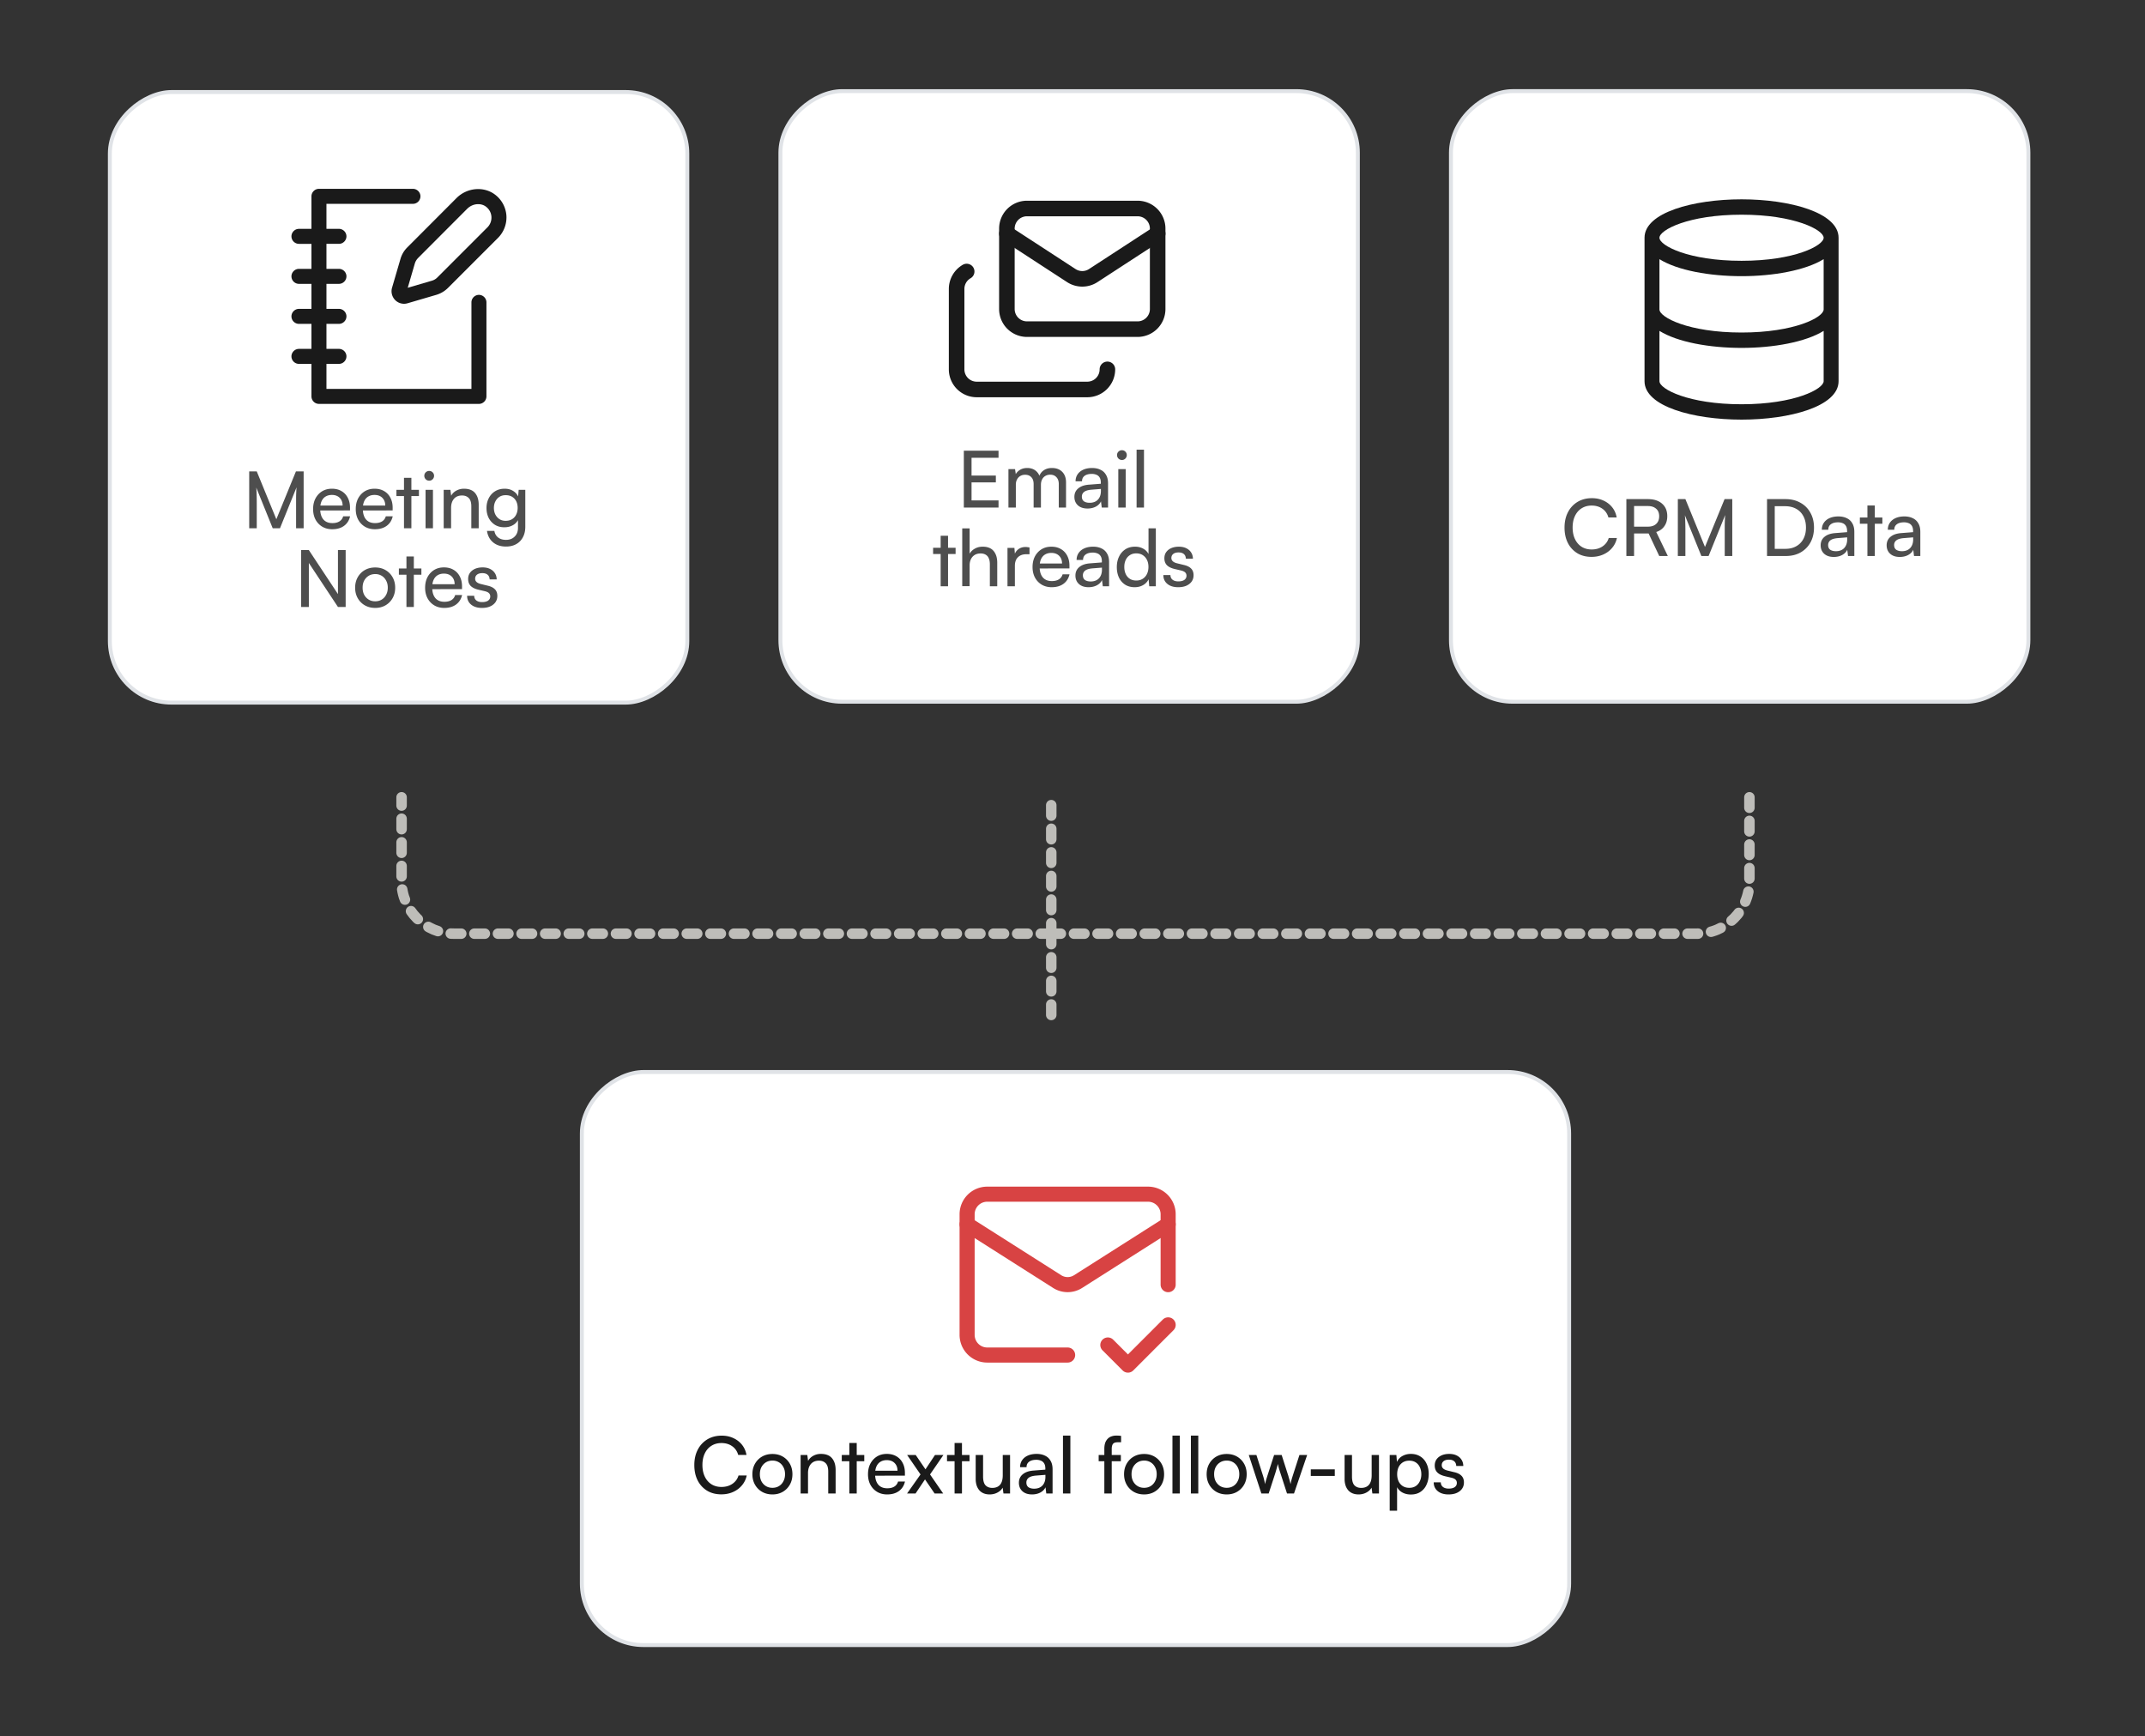
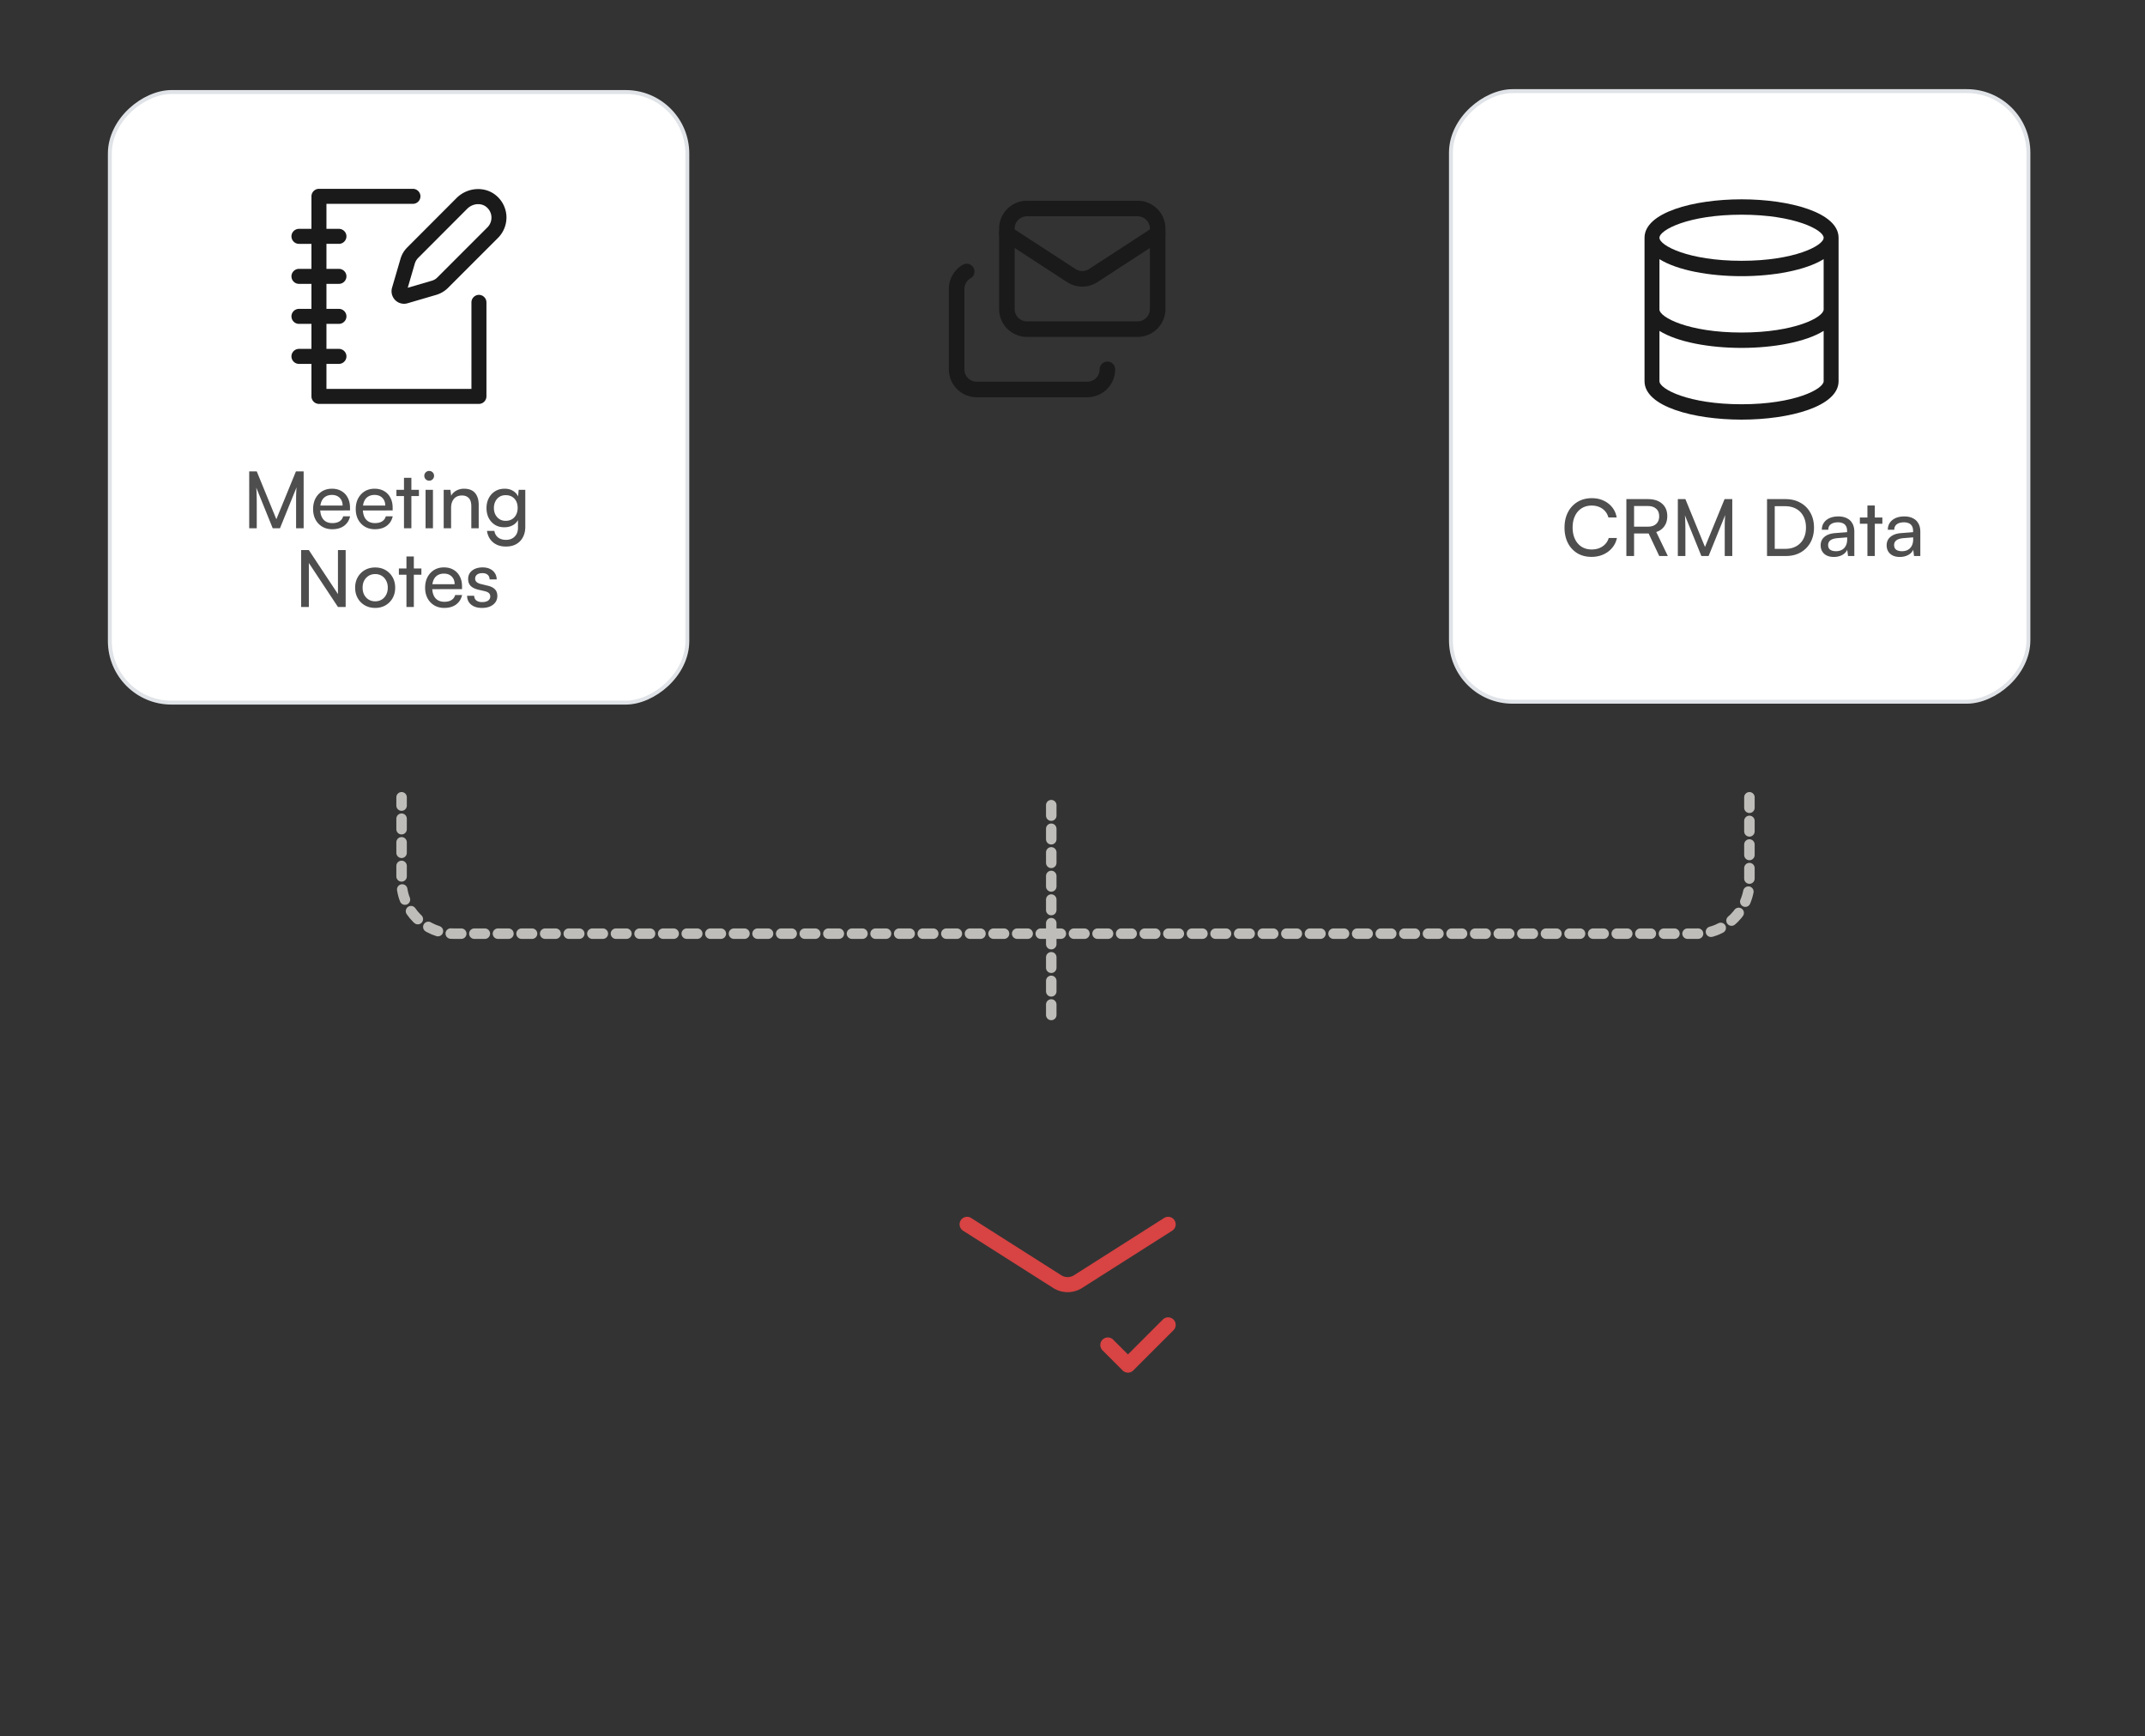
<svg xmlns="http://www.w3.org/2000/svg" width="409" height="331" fill="none">
  <rect width="100%" height="100%" fill="#333333" stroke="none" />
  <path stroke="#BEBDB9" stroke-dasharray="2 2.5" stroke-linecap="round" stroke-miterlimit="16" stroke-width="2" d="M333.572 152v16c0 5.523-4.477 10-10 10H200.449m0 0v16m0-16H86.572c-5.523 0-10-4.477-10-10v-16m123.877 26v-26" />
-   <rect width="109.252" height="188.252" x="110.946" y="313.626" fill="#fff" stroke="#E0E3E7" stroke-width=".748" rx="11.742" transform="rotate(-90 110.946 313.626)" />
-   <path fill="#1A1A1A" d="M137.535 284.892c-1.03 0-1.93-.23-2.7-.69a4.844 4.844 0 0 1-1.8-1.95c-.43-.84-.645-1.82-.645-2.94 0-1.12.22-2.1.66-2.94a4.89 4.89 0 0 1 1.83-1.965c.79-.47 1.7-.705 2.73-.705.82 0 1.56.155 2.22.465.66.3 1.21.725 1.65 1.275.44.55.725 1.195.855 1.935h-1.575c-.2-.71-.585-1.265-1.155-1.665-.57-.4-1.25-.6-2.04-.6-.73 0-1.37.175-1.92.525-.54.34-.96.825-1.26 1.455-.3.62-.45 1.355-.45 2.205 0 .84.15 1.575.45 2.205.3.63.725 1.12 1.275 1.47.55.34 1.185.51 1.905.51.8 0 1.49-.195 2.07-.585.59-.4.985-.935 1.185-1.605h1.56c-.15.72-.455 1.35-.915 1.89-.45.54-1.015.96-1.695 1.26-.67.3-1.415.45-2.235.45Zm5.927-3.84c0-.75.165-1.415.495-1.995.33-.58.78-1.035 1.35-1.365.58-.33 1.24-.495 1.98-.495s1.395.165 1.965.495c.57.33 1.02.785 1.35 1.365.33.58.495 1.245.495 1.995s-.165 1.415-.495 1.995c-.33.58-.78 1.035-1.35 1.365-.57.33-1.225.495-1.965.495s-1.4-.165-1.98-.495a3.611 3.611 0 0 1-1.35-1.365c-.33-.58-.495-1.245-.495-1.995Zm1.425 0c0 .51.1.96.3 1.35.21.39.495.695.855.915.36.22.775.33 1.245.33.47 0 .885-.11 1.245-.33.36-.22.64-.525.84-.915.21-.39.315-.84.315-1.35 0-.52-.105-.97-.315-1.35-.2-.39-.48-.695-.84-.915a2.34 2.34 0 0 0-1.245-.33c-.47 0-.885.11-1.245.33-.36.22-.645.525-.855.915-.2.38-.3.83-.3 1.35Zm9.181 3.675h-1.41v-7.335h1.275l.15 1.125c.23-.42.56-.745.99-.975.44-.24.92-.36 1.44-.36.96 0 1.67.275 2.13.825.46.55.69 1.295.69 2.235v4.485h-1.41v-4.17c0-.74-.16-1.27-.48-1.59-.32-.33-.75-.495-1.29-.495-.66 0-1.175.215-1.545.645-.36.43-.54 1.005-.54 1.725v3.885Zm6.438-7.335h4.29v1.185h-4.29v-1.185Zm2.85 7.335h-1.41v-9.63h1.41v9.63Zm5.797.18c-.71 0-1.34-.16-1.89-.48-.55-.33-.98-.78-1.29-1.35-.31-.58-.465-1.25-.465-2.01 0-.77.15-1.445.45-2.025.31-.58.73-1.035 1.26-1.365.54-.33 1.165-.495 1.875-.495.7 0 1.305.15 1.815.45.52.3.92.72 1.2 1.26.29.54.435 1.175.435 1.905v.525l-6.285.015.03-.945h4.845c0-.61-.185-1.1-.555-1.47-.37-.37-.865-.555-1.485-.555-.47 0-.875.105-1.215.315-.33.2-.585.5-.765.9-.17.39-.255.86-.255 1.41 0 .88.2 1.56.6 2.04.4.47.975.705 1.725.705.55 0 1-.11 1.35-.33.35-.22.585-.54.705-.96h1.32c-.18.78-.565 1.385-1.155 1.815-.59.43-1.34.645-2.25.645Zm5.422-.18h-1.62l2.565-3.63-2.55-3.705h1.635l1.86 2.73 1.815-2.73h1.605l-2.55 3.705 2.505 3.63h-1.635l-1.83-2.685-1.8 2.685Zm5.999-7.335h4.29v1.185h-4.29v-1.185Zm2.85 7.335h-1.41v-9.63h1.41v9.63Zm7.776-7.335h1.395v7.335h-1.26l-.15-1.11c-.21.38-.54.69-.99.93-.45.24-.945.36-1.485.36-.85 0-1.51-.265-1.98-.795-.46-.54-.69-1.26-.69-2.16v-4.56h1.41v4.095c0 .78.155 1.34.465 1.68.32.33.75.495 1.29.495.65 0 1.145-.2 1.485-.6.34-.41.51-1.01.51-1.8v-3.87Zm5.586 7.515c-.78 0-1.395-.205-1.845-.615-.44-.41-.66-.945-.66-1.605 0-.67.24-1.205.72-1.605.48-.41 1.15-.65 2.01-.72l2.31-.18v-.21c0-.41-.075-.735-.225-.975a1.21 1.21 0 0 0-.615-.525 2.252 2.252 0 0 0-.885-.165c-.59 0-1.05.125-1.38.375-.32.24-.48.585-.48 1.035h-1.23c0-.51.13-.955.39-1.335s.625-.675 1.095-.885c.48-.21 1.035-.315 1.665-.315.61 0 1.14.11 1.59.33.46.21.815.535 1.065.975.26.43.39.975.39 1.635v4.605h-1.2l-.15-1.185c-.19.42-.52.755-.99 1.005-.46.24-.985.36-1.575.36Zm.405-1.095c.67 0 1.195-.2 1.575-.6.38-.41.57-.96.57-1.65v-.39l-1.875.15c-.62.06-1.07.205-1.35.435a1.11 1.11 0 0 0-.405.885c0 .39.13.685.39.885.27.19.635.285 1.095.285Zm6.902.915h-1.41v-11.04h1.41v11.04Zm5.397-7.335h4.23v1.185h-4.23v-1.185Zm4.275-3.645v1.215h-.63c-.46 0-.77.11-.93.33-.15.22-.225.53-.225.93v8.505h-1.41v-8.505c0-.6.1-1.085.3-1.455.21-.38.485-.655.825-.825.35-.17.75-.255 1.2-.255a6.544 6.544 0 0 1 .87.06Zm.567 7.305c0-.75.165-1.415.495-1.995.33-.58.78-1.035 1.35-1.365.58-.33 1.24-.495 1.98-.495s1.395.165 1.965.495c.57.33 1.02.785 1.35 1.365.33.58.495 1.245.495 1.995s-.165 1.415-.495 1.995c-.33.58-.78 1.035-1.35 1.365-.57.33-1.225.495-1.965.495s-1.4-.165-1.98-.495a3.611 3.611 0 0 1-1.35-1.365c-.33-.58-.495-1.245-.495-1.995Zm1.425 0c0 .51.1.96.3 1.35.21.39.495.695.855.915.36.22.775.33 1.245.33.47 0 .885-.11 1.245-.33.36-.22.64-.525.84-.915.21-.39.315-.84.315-1.35 0-.52-.105-.97-.315-1.35-.2-.39-.48-.695-.84-.915a2.34 2.34 0 0 0-1.245-.33c-.47 0-.885.11-1.245.33-.36.22-.645.525-.855.915-.2.38-.3.83-.3 1.35Zm9.21 3.675h-1.41v-11.04h1.41v11.04Zm3.516 0h-1.41v-11.04h1.41v11.04Zm1.596-3.675c0-.75.165-1.415.495-1.995.33-.58.78-1.035 1.35-1.365.58-.33 1.24-.495 1.98-.495s1.395.165 1.965.495c.57.33 1.02.785 1.35 1.365.33.58.495 1.245.495 1.995s-.165 1.415-.495 1.995c-.33.58-.78 1.035-1.35 1.365-.57.33-1.225.495-1.965.495s-1.4-.165-1.98-.495a3.611 3.611 0 0 1-1.35-1.365c-.33-.58-.495-1.245-.495-1.995Zm1.425 0c0 .51.1.96.3 1.35.21.39.495.695.855.915.36.22.775.33 1.245.33.47 0 .885-.11 1.245-.33.36-.22.64-.525.84-.915.21-.39.315-.84.315-1.35 0-.52-.105-.97-.315-1.35-.2-.39-.48-.695-.84-.915a2.34 2.34 0 0 0-1.245-.33c-.47 0-.885.11-1.245.33-.36.22-.645.525-.855.915-.2.38-.3.83-.3 1.35Zm9.008 3.675-2.4-7.335h1.455l1.215 3.81c.09.27.17.55.24.84.07.28.14.58.21.9.04-.22.085-.43.135-.63.06-.21.12-.405.18-.585l.165-.525 1.23-3.81h1.44l1.215 3.81c.04.09.075.21.105.36.04.14.085.29.135.45.05.16.095.32.135.48.04.16.075.31.105.45.04-.2.08-.39.12-.57.05-.19.1-.375.15-.555l.195-.615 1.23-3.81h1.47l-2.505 7.335h-1.335l-1.275-3.93c-.12-.37-.22-.695-.3-.975-.07-.29-.125-.535-.165-.735-.04.18-.1.405-.18.675-.07.26-.17.61-.3 1.05l-1.275 3.915h-1.395Zm9.425-3.345v-1.26h4.575v1.26h-4.575Zm11.605-3.99h1.395v7.335h-1.26l-.15-1.11c-.21.38-.54.69-.99.93-.45.24-.945.36-1.485.36-.85 0-1.51-.265-1.98-.795-.46-.54-.69-1.26-.69-2.16v-4.56h1.41v4.095c0 .78.155 1.34.465 1.68.32.33.75.495 1.29.495.65 0 1.145-.2 1.485-.6.34-.41.51-1.01.51-1.8v-3.87Zm3.44 10.62v-10.62h1.275l.105 1.32c.24-.51.595-.89 1.065-1.14.48-.26 1.01-.39 1.59-.39.7 0 1.305.165 1.815.495.51.32.9.77 1.17 1.35.28.57.42 1.23.42 1.98s-.135 1.42-.405 2.01a3.172 3.172 0 0 1-1.155 1.395c-.5.34-1.115.51-1.845.51-.59 0-1.115-.12-1.575-.36a2.44 2.44 0 0 1-1.05-1.035v4.485h-1.41Zm1.425-6.945c0 .49.09.935.27 1.335.19.39.455.695.795.915.35.22.765.33 1.245.33.48 0 .89-.11 1.23-.33.34-.23.6-.54.78-.93.19-.39.285-.83.285-1.32 0-.51-.095-.96-.285-1.35a2.12 2.12 0 0 0-.78-.915c-.34-.22-.75-.33-1.23-.33s-.895.11-1.245.33a2.22 2.22 0 0 0-.795.915c-.18.39-.27.84-.27 1.35Zm6.97 1.53h1.35c0 .37.135.665.405.885.27.21.635.315 1.095.315.5 0 .885-.095 1.155-.285.27-.2.405-.465.405-.795 0-.24-.075-.44-.225-.6-.14-.16-.4-.29-.78-.39l-1.29-.3c-.65-.16-1.135-.405-1.455-.735-.31-.33-.465-.765-.465-1.305 0-.45.115-.84.345-1.17.24-.33.565-.585.975-.765.42-.18.9-.27 1.44-.27.54 0 1.005.095 1.395.285.4.19.71.455.93.795.23.34.35.745.36 1.215h-1.35c-.01-.38-.135-.675-.375-.885-.24-.21-.575-.315-1.005-.315-.44 0-.78.095-1.02.285-.24.19-.36.45-.36.78 0 .49.36.825 1.08 1.005l1.29.315c.62.14 1.085.37 1.395.69.31.31.465.735.465 1.275 0 .46-.125.865-.375 1.215-.25.34-.595.605-1.035.795-.43.18-.94.27-1.53.27-.86 0-1.545-.21-2.055-.63-.51-.42-.765-.98-.765-1.68Z" />
-   <path stroke="#D84343" stroke-linecap="round" stroke-linejoin="round" stroke-width="2.875" d="M222.738 244.916v-13.417a3.833 3.833 0 0 0-3.833-3.833h-30.667a3.833 3.833 0 0 0-3.833 3.833v23a3.845 3.845 0 0 0 3.833 3.834h15.333" />
  <path stroke="#D84343" stroke-linecap="round" stroke-linejoin="round" stroke-width="2.875" d="m222.738 233.416-17.192 10.925a3.717 3.717 0 0 1-3.949 0l-17.192-10.925m26.834 23.001 3.833 3.834 7.667-7.667" />
  <rect width="116.408" height="110.109" x="20.946" y="133.952" fill="#fff" stroke="#E0E3E7" stroke-width=".748" rx="11.742" transform="rotate(-90 20.946 133.952)" />
  <path fill="#1A1A1A" d="M78.739 36.001c.781 0 1.43.649 1.43 1.43a1.44 1.44 0 0 1-1.43 1.43H62.245v4.768h2.384c.781 0 1.43.648 1.43 1.43a1.44 1.44 0 0 1-1.43 1.43h-2.384v4.768h2.384c.781 0 1.43.648 1.43 1.43a1.44 1.44 0 0 1-1.43 1.43h-2.384v4.768h2.384c.781 0 1.43.648 1.43 1.43a1.44 1.44 0 0 1-1.43 1.43h-2.384v4.768h2.384c.781 0 1.43.648 1.43 1.43a1.44 1.44 0 0 1-1.43 1.43h-2.384v4.767h27.647V57.645c0-.781.648-1.43 1.43-1.43.781 0 1.43.649 1.43 1.43v17.927a1.44 1.44 0 0 1-1.43 1.43H60.815a1.44 1.44 0 0 1-1.43-1.43v-6.198h-2.383a1.44 1.44 0 0 1-1.43-1.43c0-.782.648-1.43 1.43-1.43h2.383v-4.768h-2.383a1.44 1.44 0 0 1-1.43-1.43c0-.782.648-1.43 1.43-1.43h2.383v-4.768h-2.383a1.44 1.44 0 0 1-1.43-1.43c0-.782.648-1.43 1.43-1.43h2.383V46.49h-2.383a1.44 1.44 0 0 1-1.43-1.43c0-.782.648-1.43 1.43-1.43h2.383v-6.2c0-.782.648-1.43 1.43-1.43H78.74Z" />
  <path fill="#1A1A1A" fill-rule="evenodd" d="M87.05 37.757c2.06-2.06 5.358-2.288 7.493-.534a5.473 5.473 0 0 1 2.022 3.966 5.53 5.53 0 0 1-1.601 4.159L85.41 54.9a5.3 5.3 0 0 1-2.23 1.315l-5.473 1.603c-.21.058-.438.095-.667.095-.228 0-.457-.038-.666-.095-1.258-.362-1.984-1.698-1.622-2.957l1.601-5.473a5.04 5.04 0 0 1 1.317-2.231l9.38-9.4Zm4.12 1.164c-.744 0-1.508.305-2.1.896l-9.38 9.4c-.267.287-.476.63-.59 1.012l-1.354 4.633 4.633-1.354a2.404 2.404 0 0 0 1.01-.609l9.553-9.555a2.63 2.63 0 0 0 .763-1.983 2.606 2.606 0 0 0-.974-1.907c-.438-.362-.99-.533-1.562-.533Z" clip-rule="evenodd" />
  <path fill="#4E4E4E" d="M48.958 100.717h-1.44V89.872h1.44l3.735 9.12 3.735-9.12h1.47v10.845h-1.44v-5.595c0-.36.005-.67.015-.93.01-.26.02-.49.03-.69.01-.21.025-.41.045-.6l-3.165 7.815h-1.38l-3.15-7.785c.04.26.065.66.075 1.2.02.54.03 1.19.03 1.95v4.635Zm14.39.18c-.71 0-1.34-.16-1.89-.48a3.49 3.49 0 0 1-1.29-1.35c-.31-.58-.465-1.25-.465-2.01 0-.77.15-1.445.45-2.025.31-.58.73-1.035 1.26-1.365.54-.33 1.165-.495 1.875-.495.7 0 1.305.15 1.815.45.52.3.92.72 1.2 1.26.29.54.435 1.175.435 1.905v.525l-6.285.015.03-.945h4.845c0-.61-.185-1.1-.555-1.47-.37-.37-.865-.555-1.485-.555-.47 0-.875.105-1.215.315-.33.2-.585.5-.765.9-.17.39-.255.86-.255 1.41 0 .88.2 1.56.6 2.04.4.47.975.705 1.725.705.55 0 1-.11 1.35-.33.35-.22.585-.54.705-.96h1.32c-.18.78-.565 1.385-1.155 1.815-.59.43-1.34.645-2.25.645Zm8.13 0c-.71 0-1.34-.16-1.89-.48a3.49 3.49 0 0 1-1.29-1.35c-.31-.58-.465-1.25-.465-2.01 0-.77.15-1.445.45-2.025.31-.58.73-1.035 1.26-1.365.54-.33 1.165-.495 1.875-.495.7 0 1.305.15 1.815.45.52.3.92.72 1.2 1.26.29.54.435 1.175.435 1.905v.525l-6.285.015.03-.945h4.845c0-.61-.185-1.1-.555-1.47-.37-.37-.865-.555-1.485-.555-.47 0-.875.105-1.215.315-.33.2-.585.5-.765.9-.17.39-.255.86-.255 1.41 0 .88.2 1.56.6 2.04.4.47.975.705 1.725.705.55 0 1-.11 1.35-.33.35-.22.585-.54.705-.96h1.32c-.18.78-.565 1.385-1.155 1.815-.59.43-1.34.645-2.25.645Zm4.112-7.515h4.29v1.185h-4.29v-1.185Zm2.85 7.335h-1.41v-9.63h1.41v9.63Zm2.705 0v-7.335h1.41v7.335h-1.41Zm.69-9.075a.93.93 0 0 1-.66-.27.93.93 0 0 1-.27-.66c0-.26.09-.48.27-.66a.93.93 0 0 1 .66-.27c.26 0 .48.09.66.27.18.18.27.4.27.66 0 .25-.09.47-.27.66-.18.18-.4.27-.66.27Zm4.177 9.075h-1.41v-7.335h1.275l.15 1.125c.23-.42.56-.745.99-.975.44-.24.92-.36 1.44-.36.96 0 1.67.275 2.13.825.46.55.69 1.295.69 2.235v4.485h-1.41v-4.17c0-.74-.16-1.27-.48-1.59-.32-.33-.75-.495-1.29-.495-.66 0-1.175.215-1.545.645-.36.43-.54 1.005-.54 1.725v3.885Zm6.753-3.855c0-.69.14-1.31.42-1.86.28-.56.68-1.005 1.2-1.335.52-.33 1.135-.495 1.845-.495.66 0 1.225.16 1.695.48.47.31.805.745 1.005 1.305l-.18.195.15-1.77h1.26v7.035c0 .77-.15 1.435-.45 1.995-.3.57-.725 1.01-1.275 1.32-.55.31-1.2.465-1.95.465-1 0-1.82-.265-2.46-.795-.64-.53-1.03-1.26-1.17-2.19h1.41c.09.54.33.96.72 1.26.39.3.89.45 1.5.45.69 0 1.24-.21 1.65-.63.42-.41.63-.965.63-1.665v-2.07l.18.195a2.47 2.47 0 0 1-1.035 1.305c-.5.31-1.08.465-1.74.465-.7 0-1.305-.16-1.815-.48-.51-.33-.905-.77-1.185-1.32-.27-.55-.405-1.17-.405-1.86Zm1.41-.03c0 .46.09.875.27 1.245.19.37.45.665.78.885.34.22.735.33 1.185.33.48 0 .89-.105 1.23-.315.34-.21.6-.5.78-.87.19-.37.285-.795.285-1.275 0-.48-.09-.9-.27-1.26-.18-.36-.44-.645-.78-.855-.34-.21-.75-.315-1.23-.315-.47 0-.875.11-1.215.33-.33.22-.585.515-.765.885-.18.36-.27.765-.27 1.215ZM58.89 115.717h-1.47v-10.845h1.47l5.955 9h-.405v-9h1.47v10.845h-1.47l-5.955-9h.405v9Zm8.826-3.675c0-.75.165-1.415.495-1.995.33-.58.78-1.035 1.35-1.365.58-.33 1.24-.495 1.98-.495s1.395.165 1.965.495c.57.33 1.02.785 1.35 1.365.33.58.495 1.245.495 1.995s-.165 1.415-.495 1.995c-.33.58-.78 1.035-1.35 1.365-.57.33-1.225.495-1.965.495s-1.4-.165-1.98-.495a3.611 3.611 0 0 1-1.35-1.365c-.33-.58-.495-1.245-.495-1.995Zm1.425 0c0 .51.1.96.3 1.35.21.39.495.695.855.915.36.22.775.33 1.245.33.47 0 .885-.11 1.245-.33.36-.22.64-.525.84-.915.21-.39.315-.84.315-1.35 0-.52-.105-.97-.315-1.35-.2-.39-.48-.695-.84-.915a2.34 2.34 0 0 0-1.245-.33c-.47 0-.885.11-1.245.33-.36.22-.645.525-.855.915-.2.38-.3.83-.3 1.35Zm6.917-3.66h4.29v1.185h-4.29v-1.185Zm2.85 7.335h-1.41v-9.63h1.41v9.63Zm5.797.18c-.71 0-1.34-.16-1.89-.48-.55-.33-.98-.78-1.29-1.35-.31-.58-.465-1.25-.465-2.01 0-.77.15-1.445.45-2.025.31-.58.73-1.035 1.26-1.365.54-.33 1.166-.495 1.876-.495.7 0 1.305.15 1.814.45.52.3.92.72 1.2 1.26.29.54.436 1.175.436 1.905v.525l-6.285.015.03-.945h4.845c0-.61-.186-1.1-.556-1.47-.37-.37-.864-.555-1.484-.555-.47 0-.876.105-1.216.315-.33.2-.585.5-.765.9-.17.39-.255.86-.255 1.41 0 .88.2 1.56.6 2.04.4.47.975.705 1.725.705.55 0 1-.11 1.35-.33.35-.22.586-.54.706-.96h1.32c-.18.78-.566 1.385-1.156 1.815-.59.43-1.34.645-2.25.645Zm4.365-2.31h1.35c0 .37.135.665.405.885.27.21.635.315 1.095.315.5 0 .885-.095 1.155-.285.27-.2.405-.465.405-.795 0-.24-.075-.44-.225-.6-.14-.16-.4-.29-.78-.39l-1.29-.3c-.65-.16-1.135-.405-1.455-.735-.31-.33-.465-.765-.465-1.305 0-.45.115-.84.345-1.17.24-.33.565-.585.975-.765.42-.18.9-.27 1.44-.27.54 0 1.005.095 1.395.285.4.19.71.455.93.795.23.34.35.745.36 1.215h-1.35c-.01-.38-.135-.675-.375-.885-.24-.21-.575-.315-1.005-.315-.44 0-.78.095-1.02.285-.24.19-.36.45-.36.78 0 .49.36.825 1.08 1.005l1.29.315c.62.14 1.085.37 1.395.69.31.31.465.735.465 1.275 0 .46-.125.865-.375 1.215-.25.34-.595.605-1.035.795-.43.18-.94.27-1.53.27-.86 0-1.545-.21-2.055-.63-.51-.42-.765-.98-.765-1.68Z" />
  <rect width="116.408" height="110.109" x="276.66" y="133.78" fill="#fff" stroke="#E0E3E7" stroke-width=".748" rx="11.742" transform="rotate(-90 276.66 133.78)" />
  <path fill="#1A1A1A" d="M332.072 38c-9.203 0-18.5 2.52-18.5 7.326v27.348c0 4.806 9.297 7.326 18.5 7.326 9.202 0 18.5-2.52 18.5-7.326V45.326c0-4.806-9.298-7.326-18.5-7.326Zm15.654 21c0 1.485-5.522 4.395-15.654 4.395-10.133 0-15.654-2.91-15.654-4.395v-9.592c3.453 2.15 9.563 3.243 15.654 3.243 6.091 0 12.2-1.113 15.654-3.243V59Zm-15.654-18.07c10.132 0 15.654 2.91 15.654 4.396 0 1.484-5.522 4.395-15.654 4.395-10.133 0-15.654-2.91-15.654-4.395 0-1.485 5.521-4.396 15.654-4.396Zm0 36.14c-10.133 0-15.654-2.91-15.654-4.396v-9.591c3.453 2.149 9.563 3.243 15.654 3.243 6.091 0 12.2-1.114 15.654-3.243v9.591c0 1.485-5.522 4.396-15.654 4.396Z" />
  <path fill="#4E4E4E" d="M303.462 106.165c-1.03 0-1.93-.23-2.7-.69a4.844 4.844 0 0 1-1.8-1.95c-.43-.84-.645-1.82-.645-2.94 0-1.12.22-2.1.66-2.94a4.89 4.89 0 0 1 1.83-1.965c.79-.47 1.7-.705 2.73-.705.82 0 1.56.155 2.22.465.66.3 1.21.725 1.65 1.275.44.55.725 1.195.855 1.935h-1.575c-.2-.71-.585-1.265-1.155-1.665-.57-.4-1.25-.6-2.04-.6-.73 0-1.37.175-1.92.525-.54.34-.96.825-1.26 1.455-.3.62-.45 1.355-.45 2.205 0 .84.15 1.575.45 2.205.3.63.725 1.12 1.275 1.47.55.34 1.185.51 1.905.51.8 0 1.49-.195 2.07-.585.59-.4.985-.935 1.185-1.605h1.56c-.15.72-.455 1.35-.915 1.89-.45.54-1.015.96-1.695 1.26-.67.3-1.415.45-2.235.45Zm8.117-.165h-1.47V95.155h4.095c1.16 0 2.065.29 2.715.87.66.57.99 1.365.99 2.385 0 .75-.185 1.385-.555 1.905-.36.52-.875.89-1.545 1.11l2.205 4.575h-1.635l-2.025-4.29h-2.775V106Zm0-9.525v3.93h2.64c.68 0 1.205-.175 1.575-.525.38-.35.57-.835.57-1.455 0-.63-.195-1.11-.585-1.44-.38-.34-.905-.51-1.575-.51h-2.625Zm9.785 9.525h-1.44V95.155h1.44l3.735 9.12 3.735-9.12h1.47V106h-1.44v-5.595c0-.36.005-.67.015-.93.01-.26.02-.49.03-.69.01-.21.025-.41.045-.6L325.789 106h-1.38l-3.15-7.785c.04.26.065.66.075 1.2.02.54.03 1.19.03 1.95V106Zm19.151 0h-3.585V95.155h3.525c1.08 0 2.025.23 2.835.69a4.722 4.722 0 0 1 1.905 1.905c.46.81.69 1.755.69 2.835 0 1.07-.225 2.015-.675 2.835a4.875 4.875 0 0 1-1.89 1.905c-.8.45-1.735.675-2.805.675ZM338.4 95.845v9.48l-.69-.69h2.7c.81 0 1.505-.165 2.085-.495a3.397 3.397 0 0 0 1.365-1.395c.33-.61.495-1.33.495-2.16 0-.84-.165-1.565-.495-2.175-.32-.61-.78-1.08-1.38-1.41-.59-.33-1.3-.495-2.13-.495h-2.64l.69-.66Zm11.261 10.335c-.78 0-1.395-.205-1.845-.615-.44-.41-.66-.945-.66-1.605 0-.67.24-1.205.72-1.605.48-.41 1.15-.65 2.01-.72l2.31-.18v-.21c0-.41-.075-.735-.225-.975a1.21 1.21 0 0 0-.615-.525 2.252 2.252 0 0 0-.885-.165c-.59 0-1.05.125-1.38.375-.32.24-.48.585-.48 1.035h-1.23c0-.51.13-.955.39-1.335s.625-.675 1.095-.885c.48-.21 1.035-.315 1.665-.315.61 0 1.14.11 1.59.33.46.21.815.535 1.065.975.26.43.39.975.39 1.635V106h-1.2l-.15-1.185c-.19.42-.52.755-.99 1.005-.46.24-.985.36-1.575.36Zm.405-1.095c.67 0 1.195-.2 1.575-.6.38-.41.57-.96.57-1.65v-.39l-1.875.15c-.62.06-1.07.205-1.35.435a1.11 1.11 0 0 0-.405.885c0 .39.13.685.39.885.27.19.635.285 1.095.285Zm4.565-6.42h4.29v1.185h-4.29v-1.185Zm2.85 7.335h-1.41v-9.63h1.41V106Zm4.763.18c-.78 0-1.395-.205-1.845-.615-.44-.41-.66-.945-.66-1.605 0-.67.24-1.205.72-1.605.48-.41 1.15-.65 2.01-.72l2.31-.18v-.21c0-.41-.075-.735-.225-.975a1.21 1.21 0 0 0-.615-.525 2.252 2.252 0 0 0-.885-.165c-.59 0-1.05.125-1.38.375-.32.24-.48.585-.48 1.035h-1.23c0-.51.13-.955.39-1.335s.625-.675 1.095-.885c.48-.21 1.035-.315 1.665-.315.61 0 1.14.11 1.59.33.46.21.815.535 1.065.975.26.43.39.975.39 1.635V106h-1.2l-.15-1.185c-.19.42-.52.755-.99 1.005-.46.24-.985.36-1.575.36Zm.405-1.095c.67 0 1.195-.2 1.575-.6.38-.41.57-.96.57-1.65v-.39l-1.875.15c-.62.06-1.07.205-1.35.435a1.11 1.11 0 0 0-.405.885c0 .39.13.685.39.885.27.19.635.285 1.095.285Z" />
-   <rect width="116.408" height="110.109" x="148.803" y="133.782" fill="#fff" stroke="#E0E3E7" stroke-width=".748" rx="11.742" transform="rotate(-90 148.803 133.782)" />
-   <path fill="#4E4E4E" d="M190.395 96.768h-6.615V85.923h6.615v1.35h-5.82l.675-.585v3.975h4.635v1.305h-4.635v4.05l-.675-.615h5.82v1.365Zm3.3 0h-1.41v-7.335h1.26l.195 1.35-.18-.12c.15-.41.425-.75.825-1.02.41-.28.905-.42 1.485-.42.65 0 1.19.175 1.62.525.43.35.71.815.84 1.395h-.255c.1-.58.375-1.045.825-1.395.45-.35 1.005-.525 1.665-.525.84 0 1.5.245 1.98.735s.72 1.16.72 2.01v4.8h-1.38v-4.455c0-.58-.15-1.025-.45-1.335-.29-.32-.685-.48-1.185-.48-.35 0-.66.08-.93.24-.26.15-.465.37-.615.66-.15.29-.225.63-.225 1.02v4.35h-1.395v-4.47c0-.58-.145-1.02-.435-1.32-.29-.31-.685-.465-1.185-.465-.35 0-.66.08-.93.24-.26.15-.465.37-.615.66-.15.28-.225.615-.225 1.005v4.35Zm13.67.18c-.78 0-1.395-.205-1.845-.615-.44-.41-.66-.945-.66-1.605 0-.67.24-1.205.72-1.605.48-.41 1.15-.65 2.01-.72l2.31-.18v-.21c0-.41-.075-.735-.225-.975a1.21 1.21 0 0 0-.615-.525 2.252 2.252 0 0 0-.885-.165c-.59 0-1.05.125-1.38.375-.32.24-.48.585-.48 1.035h-1.23c0-.51.13-.955.39-1.335s.625-.675 1.095-.885c.48-.21 1.035-.315 1.665-.315.61 0 1.14.11 1.59.33.46.21.815.535 1.065.975.26.43.39.975.39 1.635v4.605h-1.2l-.15-1.185c-.19.42-.52.755-.99 1.005-.46.24-.985.36-1.575.36Zm.405-1.095c.67 0 1.195-.2 1.575-.6.38-.41.57-.96.57-1.65v-.39l-1.875.15c-.62.06-1.07.205-1.35.435a1.11 1.11 0 0 0-.405.885c0 .39.13.685.39.885.27.19.635.285 1.095.285Zm5.462.915v-7.335h1.41v7.335h-1.41Zm.69-9.075a.93.93 0 0 1-.66-.27.93.93 0 0 1-.27-.66c0-.26.09-.48.27-.66a.93.93 0 0 1 .66-.27c.26 0 .48.09.66.27.18.18.27.4.27.66 0 .25-.09.47-.27.66-.18.18-.4.27-.66.27Zm4.207 9.075h-1.41v-11.04h1.41v11.04Zm-40.21 7.665h4.29v1.185h-4.29v-1.185Zm2.85 7.335h-1.41v-9.63h1.41v9.63Zm4.115-.015h-1.41v-11.025h1.41v4.83c.23-.4.56-.72.99-.96.43-.25.93-.375 1.5-.375.93 0 1.625.275 2.085.825.46.55.69 1.295.69 2.235v4.485h-1.41v-4.17c0-.5-.075-.9-.225-1.2a1.358 1.358 0 0 0-.615-.675c-.26-.14-.565-.21-.915-.21-.45 0-.835.1-1.155.3-.31.2-.545.47-.705.81-.16.34-.24.72-.24 1.14v3.99Zm11.418-7.38v1.29h-.63c-.67 0-1.2.195-1.59.585-.38.38-.57.925-.57 1.635v3.885h-1.41v-7.32h1.32l.12 1.47h-.135c.1-.48.34-.87.72-1.17.38-.31.855-.465 1.425-.465.13 0 .25.01.36.03.12.01.25.03.39.06Zm4.224 7.575c-.71 0-1.34-.16-1.89-.48-.55-.33-.98-.78-1.29-1.35-.31-.58-.465-1.25-.465-2.01 0-.77.15-1.445.45-2.025.31-.58.73-1.035 1.26-1.365.54-.33 1.165-.495 1.875-.495.7 0 1.305.15 1.815.45.52.3.92.72 1.2 1.26.29.54.435 1.175.435 1.905v.525l-6.285.015.03-.945h4.845c0-.61-.185-1.1-.555-1.47-.37-.37-.865-.555-1.485-.555-.47 0-.875.105-1.215.315-.33.2-.585.5-.765.9-.17.39-.255.86-.255 1.41 0 .88.2 1.56.6 2.04.4.47.975.705 1.725.705.55 0 1-.11 1.35-.33.35-.22.585-.54.705-.96h1.32c-.18.78-.565 1.385-1.155 1.815-.59.43-1.34.645-2.25.645Zm7.036 0c-.78 0-1.395-.205-1.845-.615-.44-.41-.66-.945-.66-1.605 0-.67.24-1.205.72-1.605.48-.41 1.15-.65 2.01-.72l2.31-.18v-.21c0-.41-.075-.735-.225-.975a1.21 1.21 0 0 0-.615-.525 2.252 2.252 0 0 0-.885-.165c-.59 0-1.05.125-1.38.375-.32.24-.48.585-.48 1.035h-1.23c0-.51.13-.955.39-1.335s.625-.675 1.095-.885c.48-.21 1.035-.315 1.665-.315.61 0 1.14.11 1.59.33.46.21.815.535 1.065.975.26.43.39.975.39 1.635v4.605h-1.2l-.15-1.185c-.19.42-.52.755-.99 1.005-.46.24-.985.36-1.575.36Zm.405-1.095c.67 0 1.195-.2 1.575-.6.38-.41.57-.96.57-1.65v-.39l-1.875.15c-.62.06-1.07.205-1.35.435a1.11 1.11 0 0 0-.405.885c0 .39.13.685.39.885.27.19.635.285 1.095.285Zm8.403 1.095c-.71 0-1.32-.16-1.83-.48a3.289 3.289 0 0 1-1.185-1.365c-.27-.58-.405-1.24-.405-1.98 0-.75.14-1.415.42-1.995.28-.59.68-1.055 1.2-1.395.52-.34 1.14-.51 1.86-.51.57 0 1.075.12 1.515.36.45.23.8.575 1.05 1.035v-4.89h1.395v11.04h-1.26l-.12-1.335c-.24.49-.595.865-1.065 1.125-.46.26-.985.39-1.575.39Zm.285-1.275c.48 0 .89-.11 1.23-.33.35-.22.62-.525.81-.915.19-.39.285-.84.285-1.35 0-.51-.095-.955-.285-1.335-.19-.39-.46-.695-.81-.915-.34-.22-.75-.33-1.23-.33s-.89.115-1.23.345c-.34.22-.6.525-.78.915-.18.38-.27.82-.27 1.32 0 .51.09.96.27 1.35.18.39.44.695.78.915.34.22.75.33 1.23.33Zm5.169-1.035h1.35c0 .37.135.665.405.885.27.21.635.315 1.095.315.5 0 .885-.095 1.155-.285.27-.2.405-.465.405-.795 0-.24-.075-.44-.225-.6-.14-.16-.4-.29-.78-.39l-1.29-.3c-.65-.16-1.135-.405-1.455-.735-.31-.33-.465-.765-.465-1.305 0-.45.115-.84.345-1.17.24-.33.565-.585.975-.765.42-.18.9-.27 1.44-.27.54 0 1.005.095 1.395.285.4.19.71.455.93.795.23.34.35.745.36 1.215h-1.35c-.01-.38-.135-.675-.375-.885-.24-.21-.575-.315-1.005-.315-.44 0-.78.095-1.02.285-.24.19-.36.45-.36.78 0 .49.36.825 1.08 1.005l1.29.315c.62.14 1.085.37 1.395.69.31.31.465.735.465 1.275 0 .46-.125.865-.375 1.215-.25.34-.595.605-1.035.795-.43.18-.94.27-1.53.27-.86 0-1.545-.21-2.055-.63-.51-.42-.765-.98-.765-1.68Z" />
  <path stroke="#1A1A1A" stroke-linecap="round" stroke-linejoin="round" stroke-width="2.966" d="M211.155 70.417a3.833 3.833 0 0 1-3.834 3.833h-21.083a3.83 3.83 0 0 1-3.833-3.833V55.083a3.837 3.837 0 0 1 1.916-3.32m36.418-7.222-12.303 8.01a3.836 3.836 0 0 1-4.144 0l-12.303-8.01" />
  <path stroke="#1A1A1A" stroke-linecap="round" stroke-linejoin="round" stroke-width="2.966" d="M216.905 39.75h-21.083a3.833 3.833 0 0 0-3.833 3.833v15.334a3.833 3.833 0 0 0 3.833 3.833h21.083a3.833 3.833 0 0 0 3.834-3.833V43.583a3.833 3.833 0 0 0-3.834-3.833Z" />
</svg>